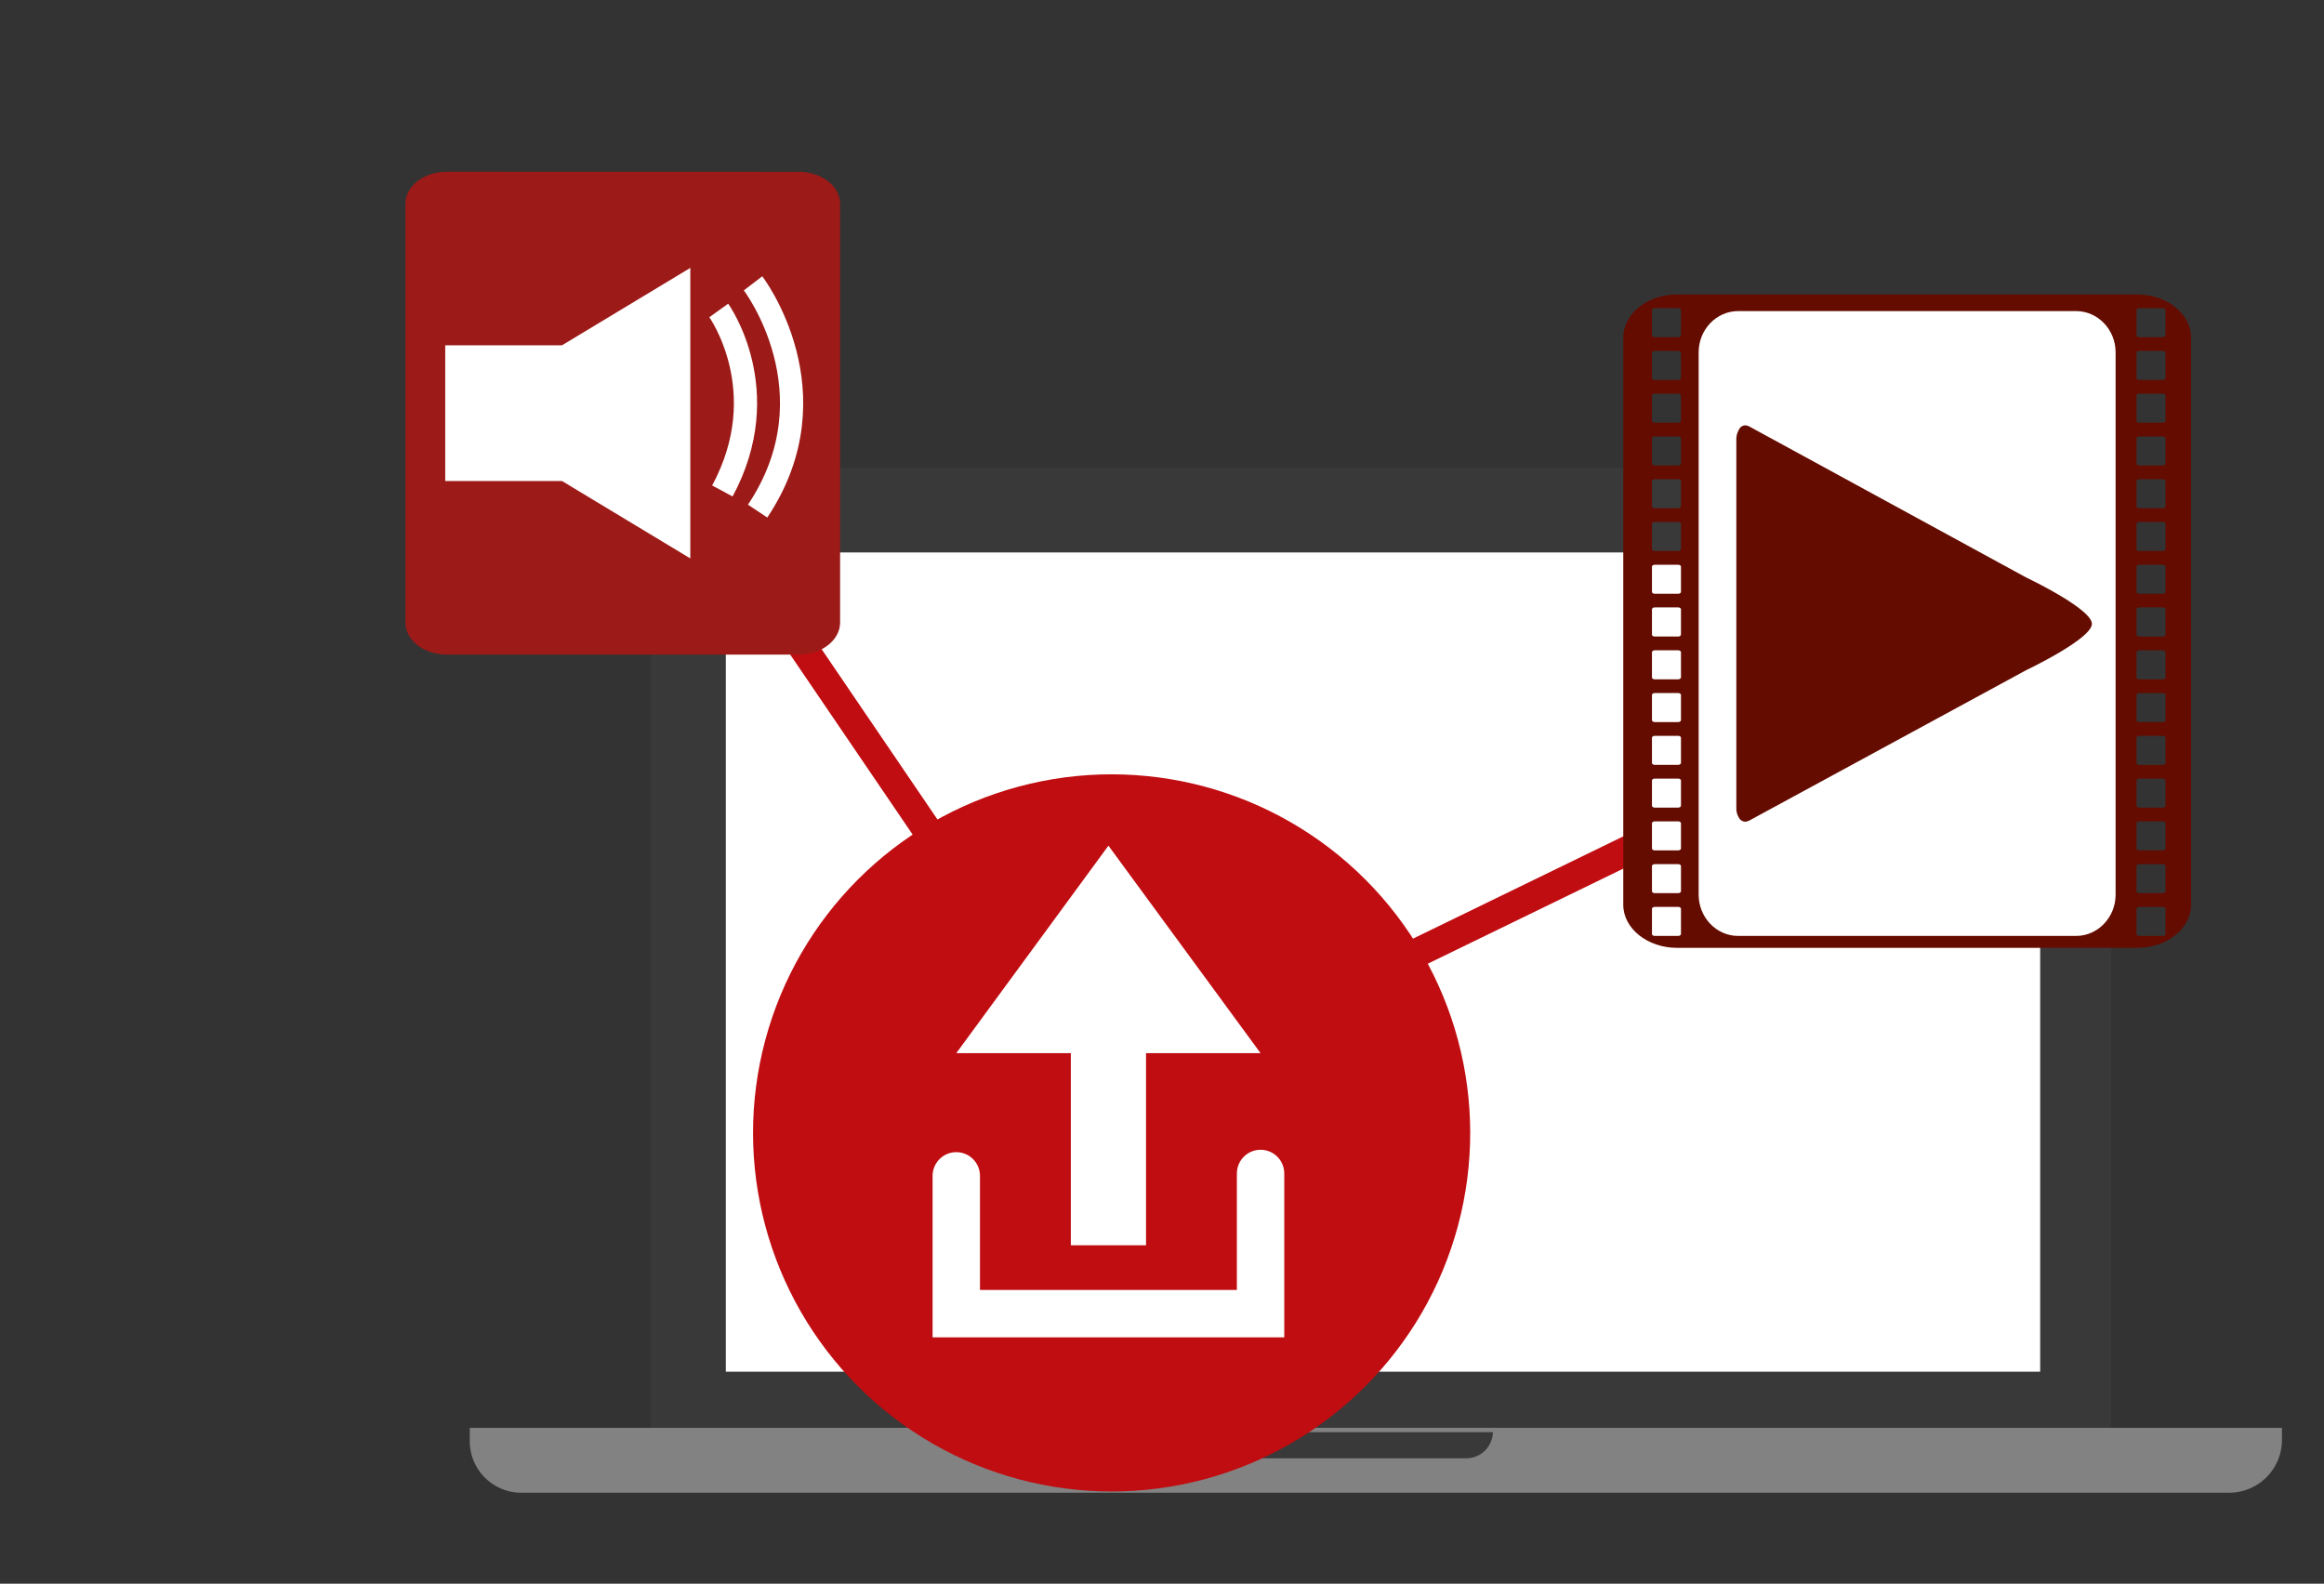
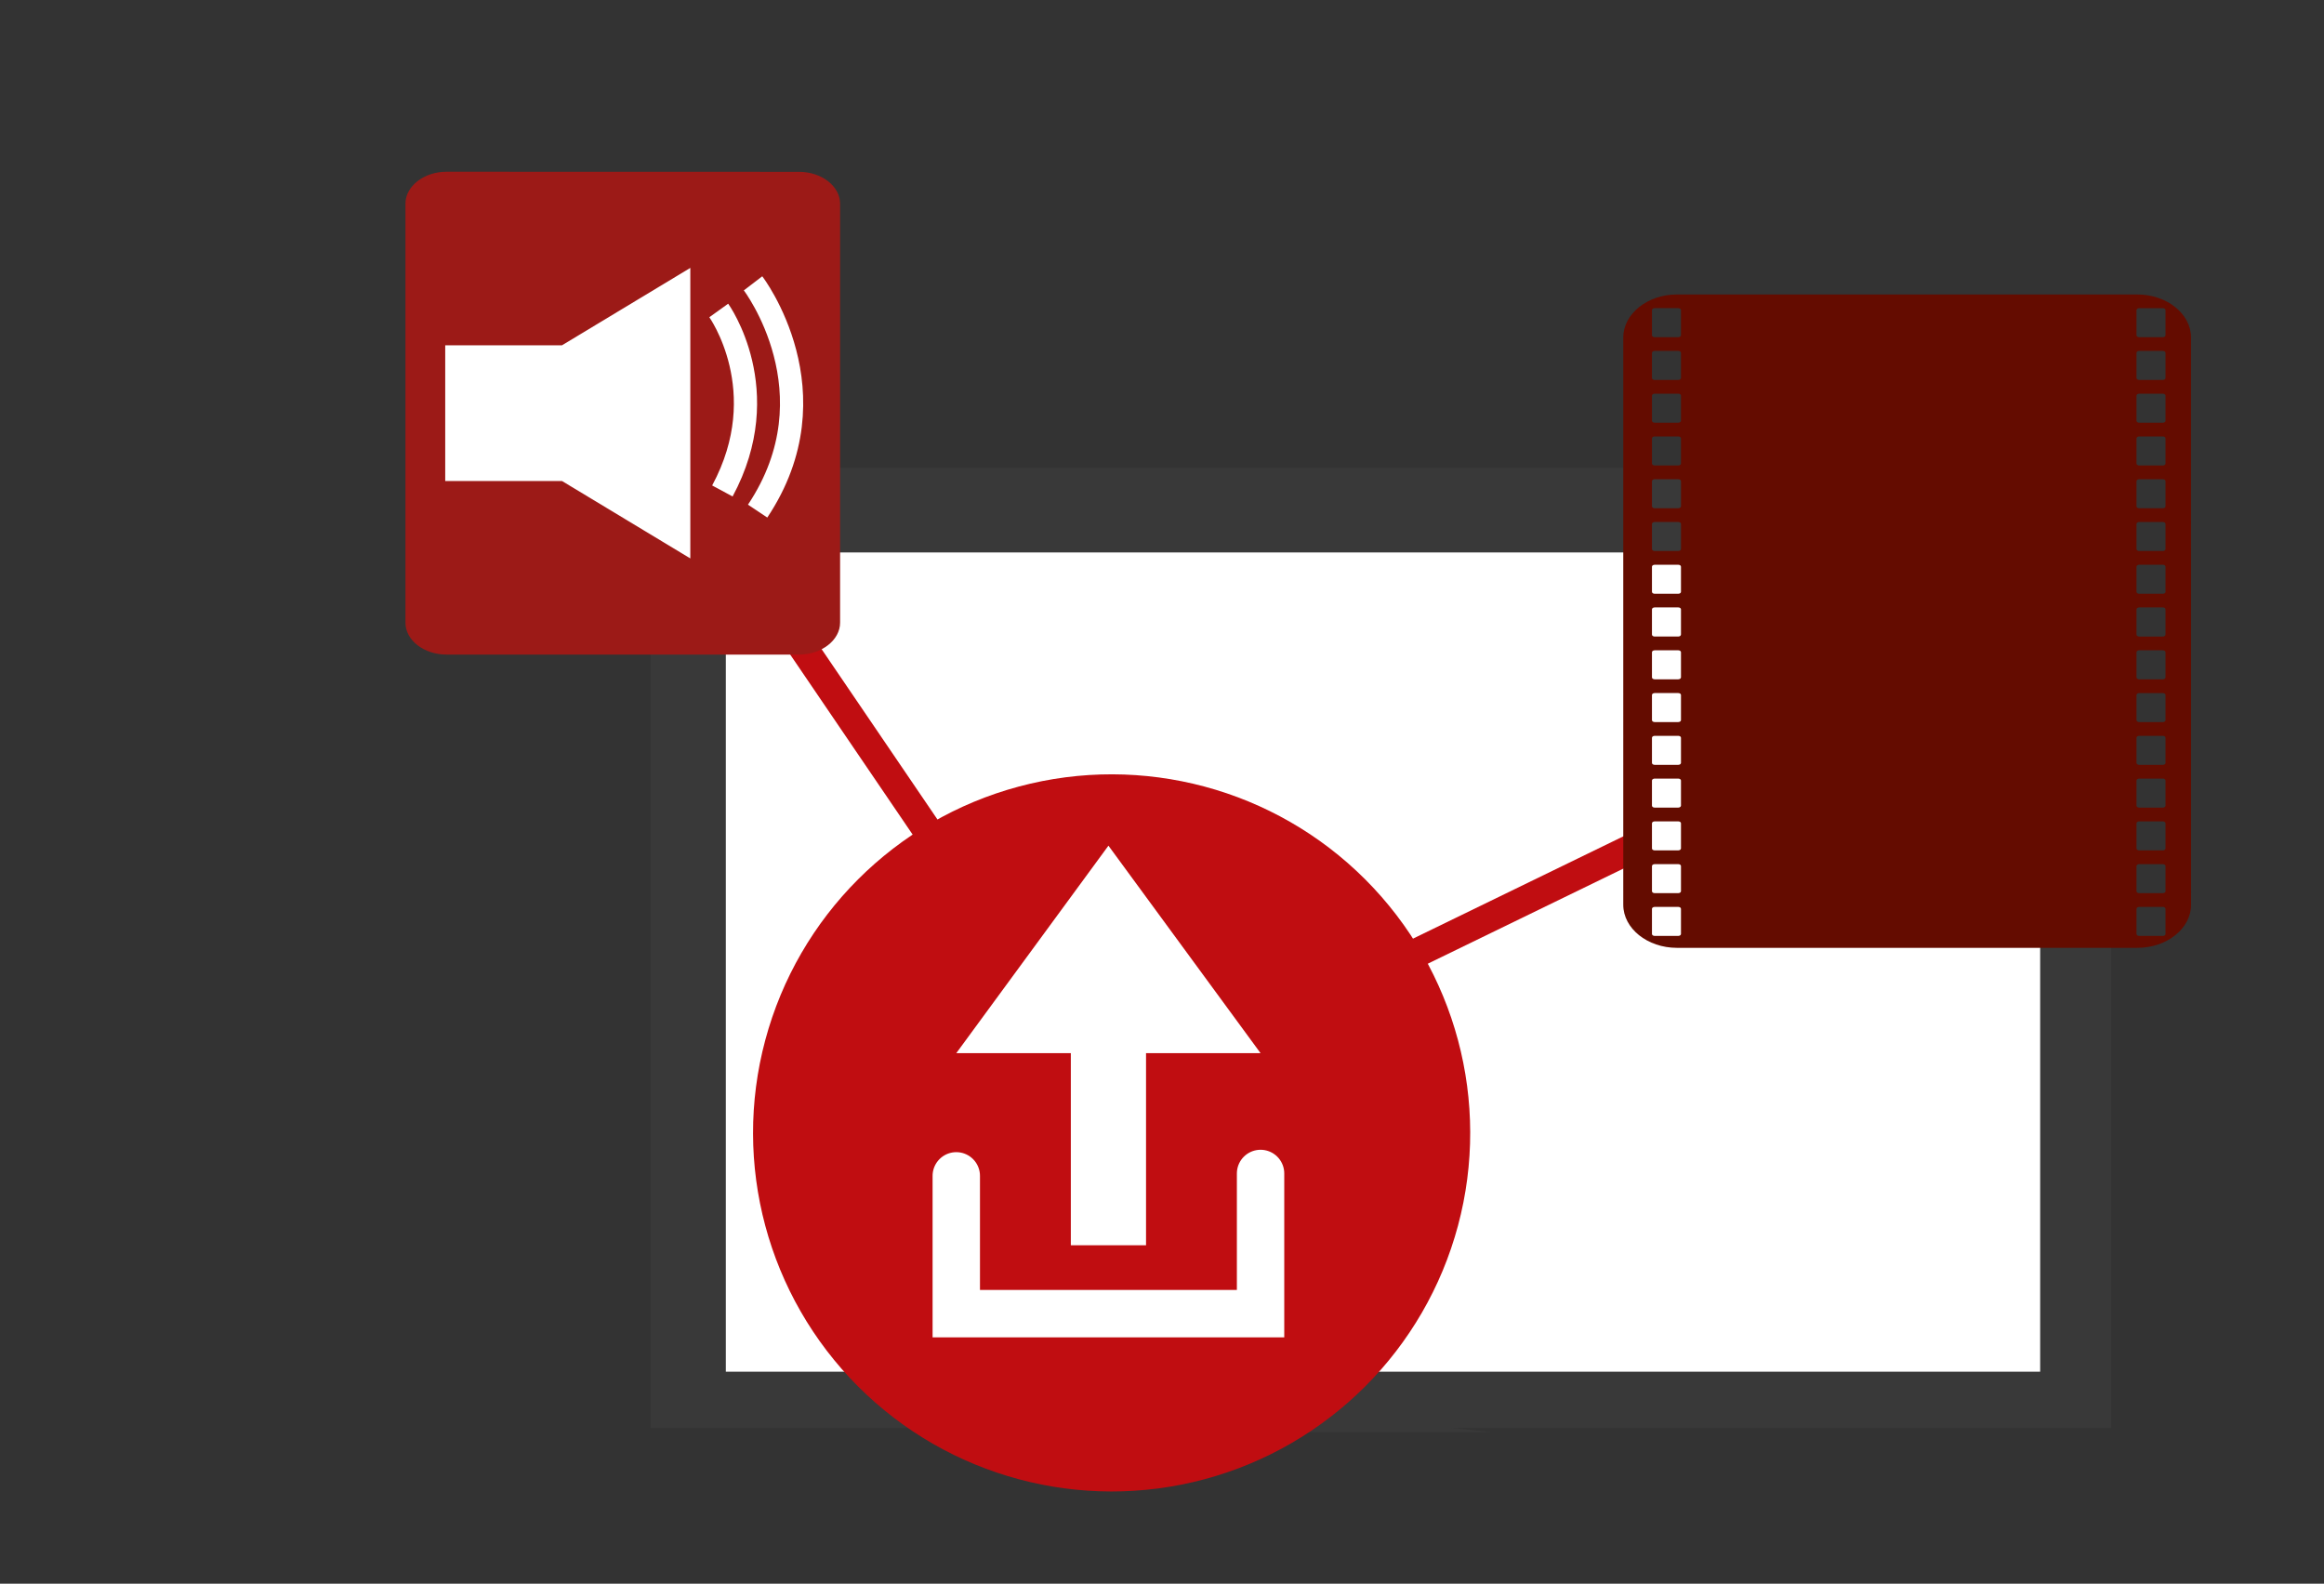
<svg xmlns="http://www.w3.org/2000/svg" viewBox="0 0 800.94 545.82">
  <rect x="0" y="0" width="800.94" height="545.82" fill="#333333" stroke="none" />
  <defs>
    <style>.cls-1{fill:#393939;}.cls-2{fill:#828282;}.cls-3{fill:#fff;}.cls-4,.cls-6,.cls-9{fill:none;stroke-miterlimit:10;}.cls-4{stroke:#c00d11;stroke-width:10px;}.cls-5{fill:#9c1a17;}.cls-6,.cls-9{stroke:#fff;}.cls-6{stroke-width:8px;}.cls-7{fill:#640c00;}.cls-8{fill:#c00d11;}.cls-9{stroke-linecap:round;stroke-width:16.33px;}</style>
  </defs>
  <g id="Layer_1" data-name="Layer 1">
    <path class="cls-1" d="M252.19,161.16H699.6a28,28,0,0,1,28,28h0v303H224.2v-303a28,28,0,0,1,28-28Z" />
-     <path class="cls-2" d="M161.9,492.09H786.45v4.17a18.2,18.2,0,0,1-18.21,18.2H179.66A17.76,17.76,0,0,1,161.9,496.7h0Z" />
-     <path class="cls-1" d="M514.51,493.6a9.21,9.21,0,0,1-9,9H435.77c-5,0-8.15-4.52-8.15-9Z" />
+     <path class="cls-1" d="M514.51,493.6H435.77c-5,0-8.15-4.52-8.15-9Z" />
    <rect class="cls-3" x="250.15" y="190.4" width="452.97" height="282.35" />
    <line class="cls-4" x1="383.11" y1="379.57" x2="270.99" y2="214.73" />
    <path class="cls-5" d="M275.36,59.22c7.79,0,14.17,4.94,14.17,11V214.6c0,6-6.37,11-14.16,11H153.89c-7.79,0-14.16-4.94-14.16-11V70.19c0-6,6.37-11,14.16-11Z" />
    <polygon class="cls-3" points="237.91 92.33 193.69 119 153.44 119 153.44 142.1 153.44 142.69 153.44 165.78 193.69 165.78 237.91 192.46 237.91 92.33" />
    <path class="cls-6" d="M247.71,107s19.87,27.66,1.25,62.21" />
    <path class="cls-6" d="M259.53,97.65s28.81,37.7,1.58,78.5" />
    <line class="cls-4" x1="383.11" y1="379.57" x2="564.28" y2="291.46" />
    <path class="cls-7" d="M755.12,116.35c0-8.17-8.33-14.86-18.5-14.86H577.93c-10.17,0-18.49,6.69-18.49,14.86V311.82c0,8.17,8.33,14.85,18.5,14.85H736.63c10.18,0,18.5-6.68,18.5-14.85ZM578.38,322.56h-8.11c-.52,0-.94-.3-.94-.66v-8.68c0-.36.43-.66.95-.66h8.11c.52,0,.94.3.94.66v8.68C579.32,322.26,578.9,322.56,578.38,322.56Zm0-14.74h-8.11c-.52,0-.94-.3-.94-.66v-8.68c0-.36.43-.66.95-.66h8.11c.52,0,.94.3.94.66v8.68C579.32,307.52,578.9,307.82,578.38,307.82Zm0-14.74h-8.11c-.52,0-.94-.3-.94-.66v-8.68c0-.36.43-.66.95-.66h8.11c.52,0,.94.3.94.66v8.68C579.32,292.78,578.9,293.08,578.38,293.08Zm0-14.74h-8.11c-.52,0-.94-.3-.94-.66V269c0-.36.43-.66.95-.66h8.11c.52,0,.94.3.94.66v8.68C579.32,278,578.9,278.34,578.38,278.34Zm0-14.74h-8.11c-.52,0-.94-.3-.94-.66v-8.68c0-.36.43-.66.95-.66h8.11c.52,0,.94.3.94.66v8.68C579.32,263.3,578.9,263.6,578.38,263.6Zm0-14.74h-8.11c-.52,0-.94-.3-.94-.66v-8.68c0-.37.43-.66.95-.66h8.11c.52,0,.94.29.94.66v8.68C579.32,248.56,578.9,248.86,578.38,248.86Zm0-14.74h-8.11c-.52,0-.94-.3-.94-.66v-8.68c0-.37.43-.66.95-.66h8.11c.52,0,.94.29.94.66v8.68C579.32,233.82,578.9,234.12,578.38,234.12Zm0-14.74h-8.11c-.52,0-.94-.3-.94-.66V210c0-.37.43-.66.95-.66h8.11c.52,0,.94.29.94.66v8.68C579.32,219.08,578.9,219.38,578.38,219.38Zm0-14.74h-8.11c-.52,0-.94-.3-.94-.66V195.3c0-.37.43-.66.95-.66h8.11c.52,0,.94.29.94.66V204C579.32,204.34,578.9,204.64,578.38,204.64Zm0-14.74h-8.11c-.52,0-.94-.3-.94-.66v-8.68c0-.37.43-.66.95-.66h8.11c.52,0,.94.29.94.66v8.68C579.32,189.6,578.9,189.9,578.38,189.9Zm0-14.74h-8.11c-.52,0-.94-.3-.94-.66v-8.68c0-.37.43-.66.95-.66h8.11c.52,0,.94.29.94.66v8.68C579.32,174.86,578.9,175.16,578.38,175.16Zm0-14.74h-8.11c-.52,0-.94-.3-.94-.66v-8.68c0-.37.43-.66.95-.66h8.11c.52,0,.94.29.94.66v8.68C579.32,160.12,578.9,160.42,578.38,160.42Zm0-14.74h-8.11c-.52,0-.94-.3-.94-.66v-8.68c0-.37.43-.66.95-.66h8.11c.52,0,.94.29.94.66V145C579.32,145.38,578.9,145.68,578.38,145.68Zm0-14.74h-8.11c-.52,0-.94-.3-.94-.66V121.6c0-.37.43-.66.95-.66h8.11c.52,0,.94.29.94.66v8.68C579.32,130.64,578.9,130.94,578.38,130.94Zm0-14.74h-8.11c-.52,0-.94-.3-.94-.66v-8.68c0-.37.43-.66.95-.66h8.11c.52,0,.94.29.94.66v8.68C579.32,115.9,578.9,116.2,578.38,116.2Zm167,206.36h-8.11c-.52,0-.95-.3-.95-.66v-8.68c0-.36.43-.66.95-.66h8.11c.52,0,.94.3.94.66v8.68C746.34,322.26,745.92,322.56,745.4,322.56Zm0-14.74h-8.11c-.52,0-.95-.3-.95-.66v-8.68c0-.36.43-.66.95-.66h8.11c.52,0,.94.3.94.66v8.68C746.34,307.52,745.92,307.82,745.4,307.82Zm0-14.74h-8.11c-.52,0-.95-.3-.95-.66v-8.68c0-.36.43-.66.95-.66h8.11c.52,0,.94.3.94.66v8.68C746.34,292.78,745.92,293.08,745.4,293.08Zm0-14.74h-8.11c-.52,0-.95-.3-.95-.66V269c0-.36.43-.66.95-.66h8.11c.52,0,.94.3.94.66v8.68C746.34,278,745.92,278.34,745.4,278.34Zm0-14.74h-8.11c-.52,0-.95-.3-.95-.66v-8.68c0-.36.43-.66.95-.66h8.11c.52,0,.94.3.94.66v8.68C746.34,263.3,745.92,263.6,745.4,263.6Zm0-14.74h-8.11c-.52,0-.95-.3-.95-.66v-8.68c0-.37.43-.66.95-.66h8.11c.52,0,.94.29.94.66v8.68C746.34,248.56,745.92,248.86,745.4,248.86Zm0-14.74h-8.11c-.52,0-.95-.3-.95-.66v-8.68c0-.37.43-.66.95-.66h8.11c.52,0,.94.29.94.66v8.68C746.34,233.82,745.92,234.12,745.4,234.12Zm0-14.74h-8.11c-.52,0-.95-.3-.95-.66V210c0-.37.43-.66.95-.66h8.11c.52,0,.94.29.94.66v8.68C746.34,219.08,745.92,219.38,745.4,219.38Zm0-14.74h-8.11c-.52,0-.95-.3-.95-.66V195.3c0-.37.43-.66.95-.66h8.11c.52,0,.94.29.94.66V204C746.34,204.34,745.92,204.64,745.4,204.64Zm0-14.74h-8.11c-.52,0-.95-.3-.95-.66v-8.68c0-.37.43-.66.95-.66h8.11c.52,0,.94.29.94.66v8.68C746.34,189.6,745.92,189.9,745.4,189.9Zm0-14.74h-8.11c-.52,0-.95-.3-.95-.66v-8.68c0-.37.43-.66.95-.66h8.11c.52,0,.94.29.94.66v8.68C746.34,174.86,745.92,175.16,745.4,175.16Zm0-14.74h-8.11c-.52,0-.95-.3-.95-.66v-8.68c0-.37.43-.66.95-.66h8.11c.52,0,.94.29.94.66v8.68C746.34,160.12,745.92,160.42,745.4,160.42Zm0-14.74h-8.11c-.52,0-.95-.3-.95-.66v-8.68c0-.37.43-.66.95-.66h8.11c.52,0,.94.29.94.66V145C746.34,145.38,745.92,145.68,745.4,145.68Zm0-14.74h-8.11c-.52,0-.95-.3-.95-.66V121.6c0-.37.43-.66.95-.66h8.11c.52,0,.94.29.94.66v8.68C746.34,130.64,745.92,130.94,745.4,130.94Zm0-14.74h-8.11c-.52,0-.95-.3-.95-.66v-8.68c0-.37.43-.66.95-.66h8.11c.52,0,.94.29.94.66v8.68C746.34,115.9,745.92,116.2,745.4,116.2Z" />
-     <path class="cls-3" d="M715.53,107.22c7.47,0,13.59,6.39,13.59,14.21V308.35c0,7.82-6.12,14.21-13.59,14.21H599c-7.47,0-13.58-6.39-13.58-14.21V121.43c0-7.82,6.11-14.21,13.58-14.21Z" />
    <path class="cls-7" d="M685.06,215m13.18,16L603,282.73a3.52,3.52,0,0,1-1.62.46,2.51,2.51,0,0,1-2.08-1.39,5.93,5.93,0,0,1-.89-3.25V151.46a6.55,6.55,0,0,1,.89-3.37,2.52,2.52,0,0,1,2.08-1.5,3.52,3.52,0,0,1,1.62.46L698.24,199s22.7,10.78,22.7,16S698.24,231,698.24,231Z" />
    <circle class="cls-8" cx="383.11" cy="390.45" r="123.58" transform="translate(-163.88 385.26) rotate(-45)" />
    <polygon class="cls-3" points="382.01 291.46 434.44 362.97 394.97 362.97 394.97 429.17 382.01 429.17 369.05 429.17 369.05 362.97 329.57 362.97 382.01 291.46" />
    <polyline class="cls-9" points="329.57 405.25 329.57 452.75 434.44 452.75 434.44 404.43" />
  </g>
</svg>